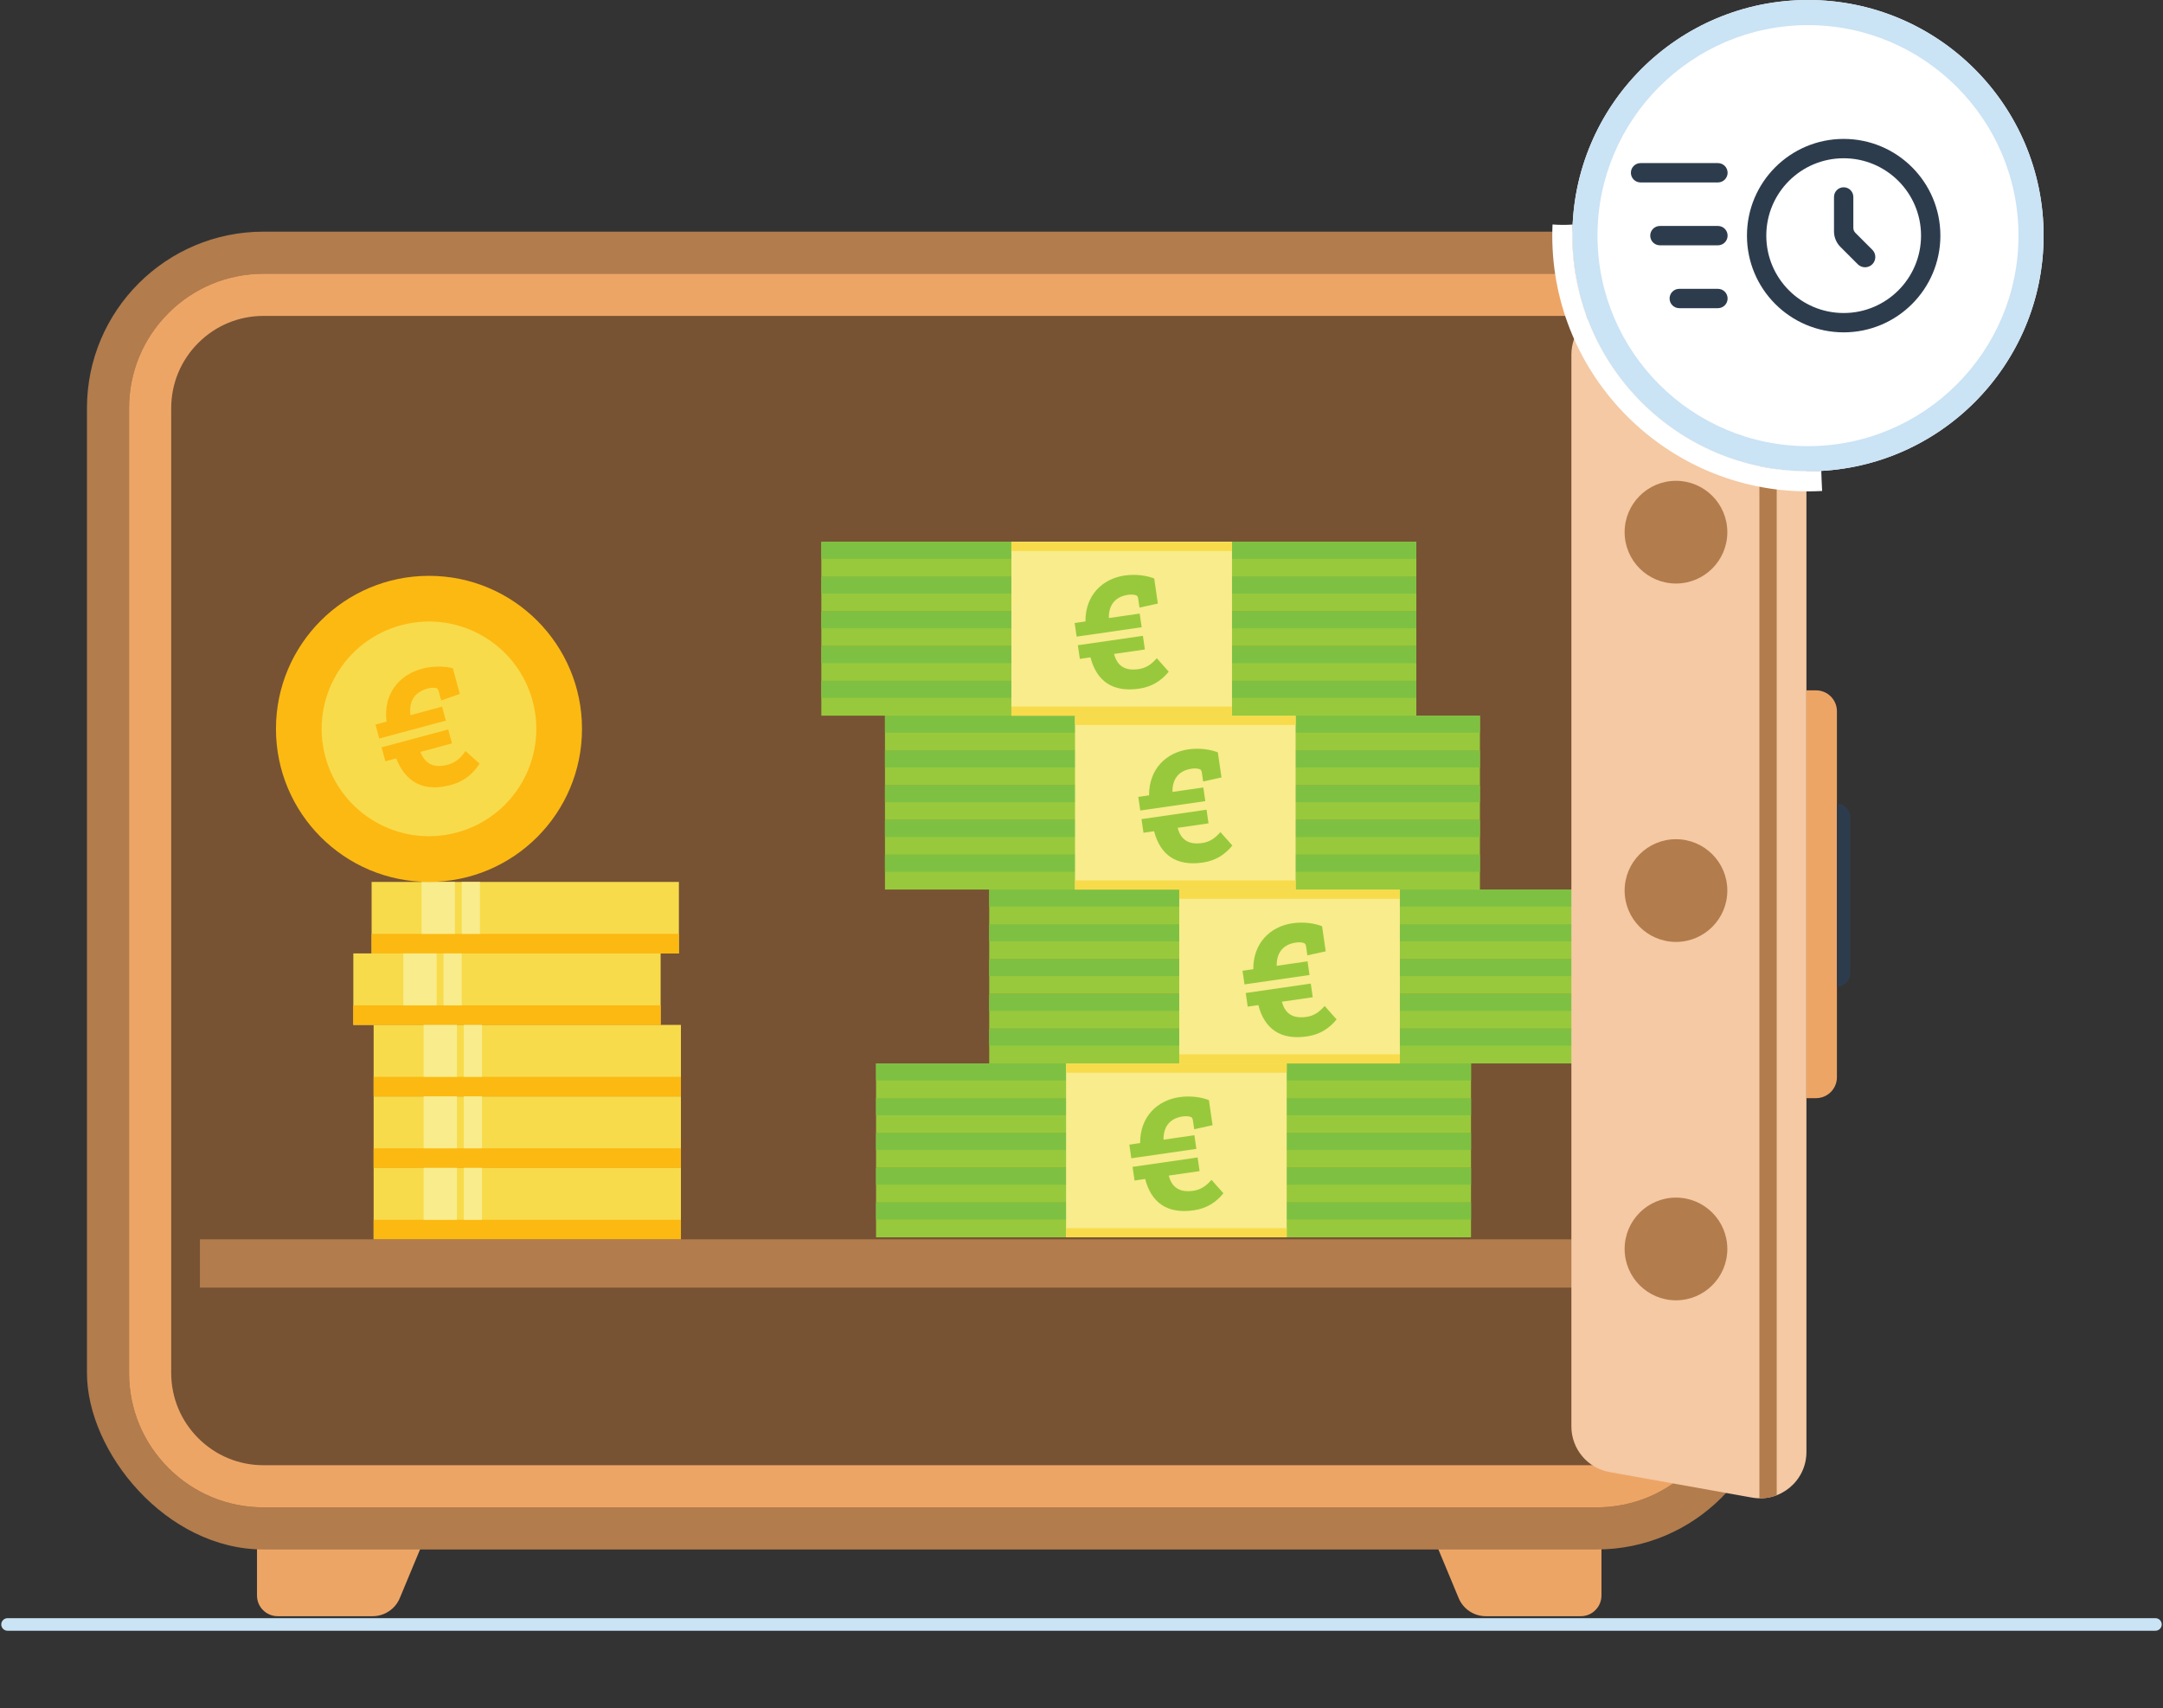
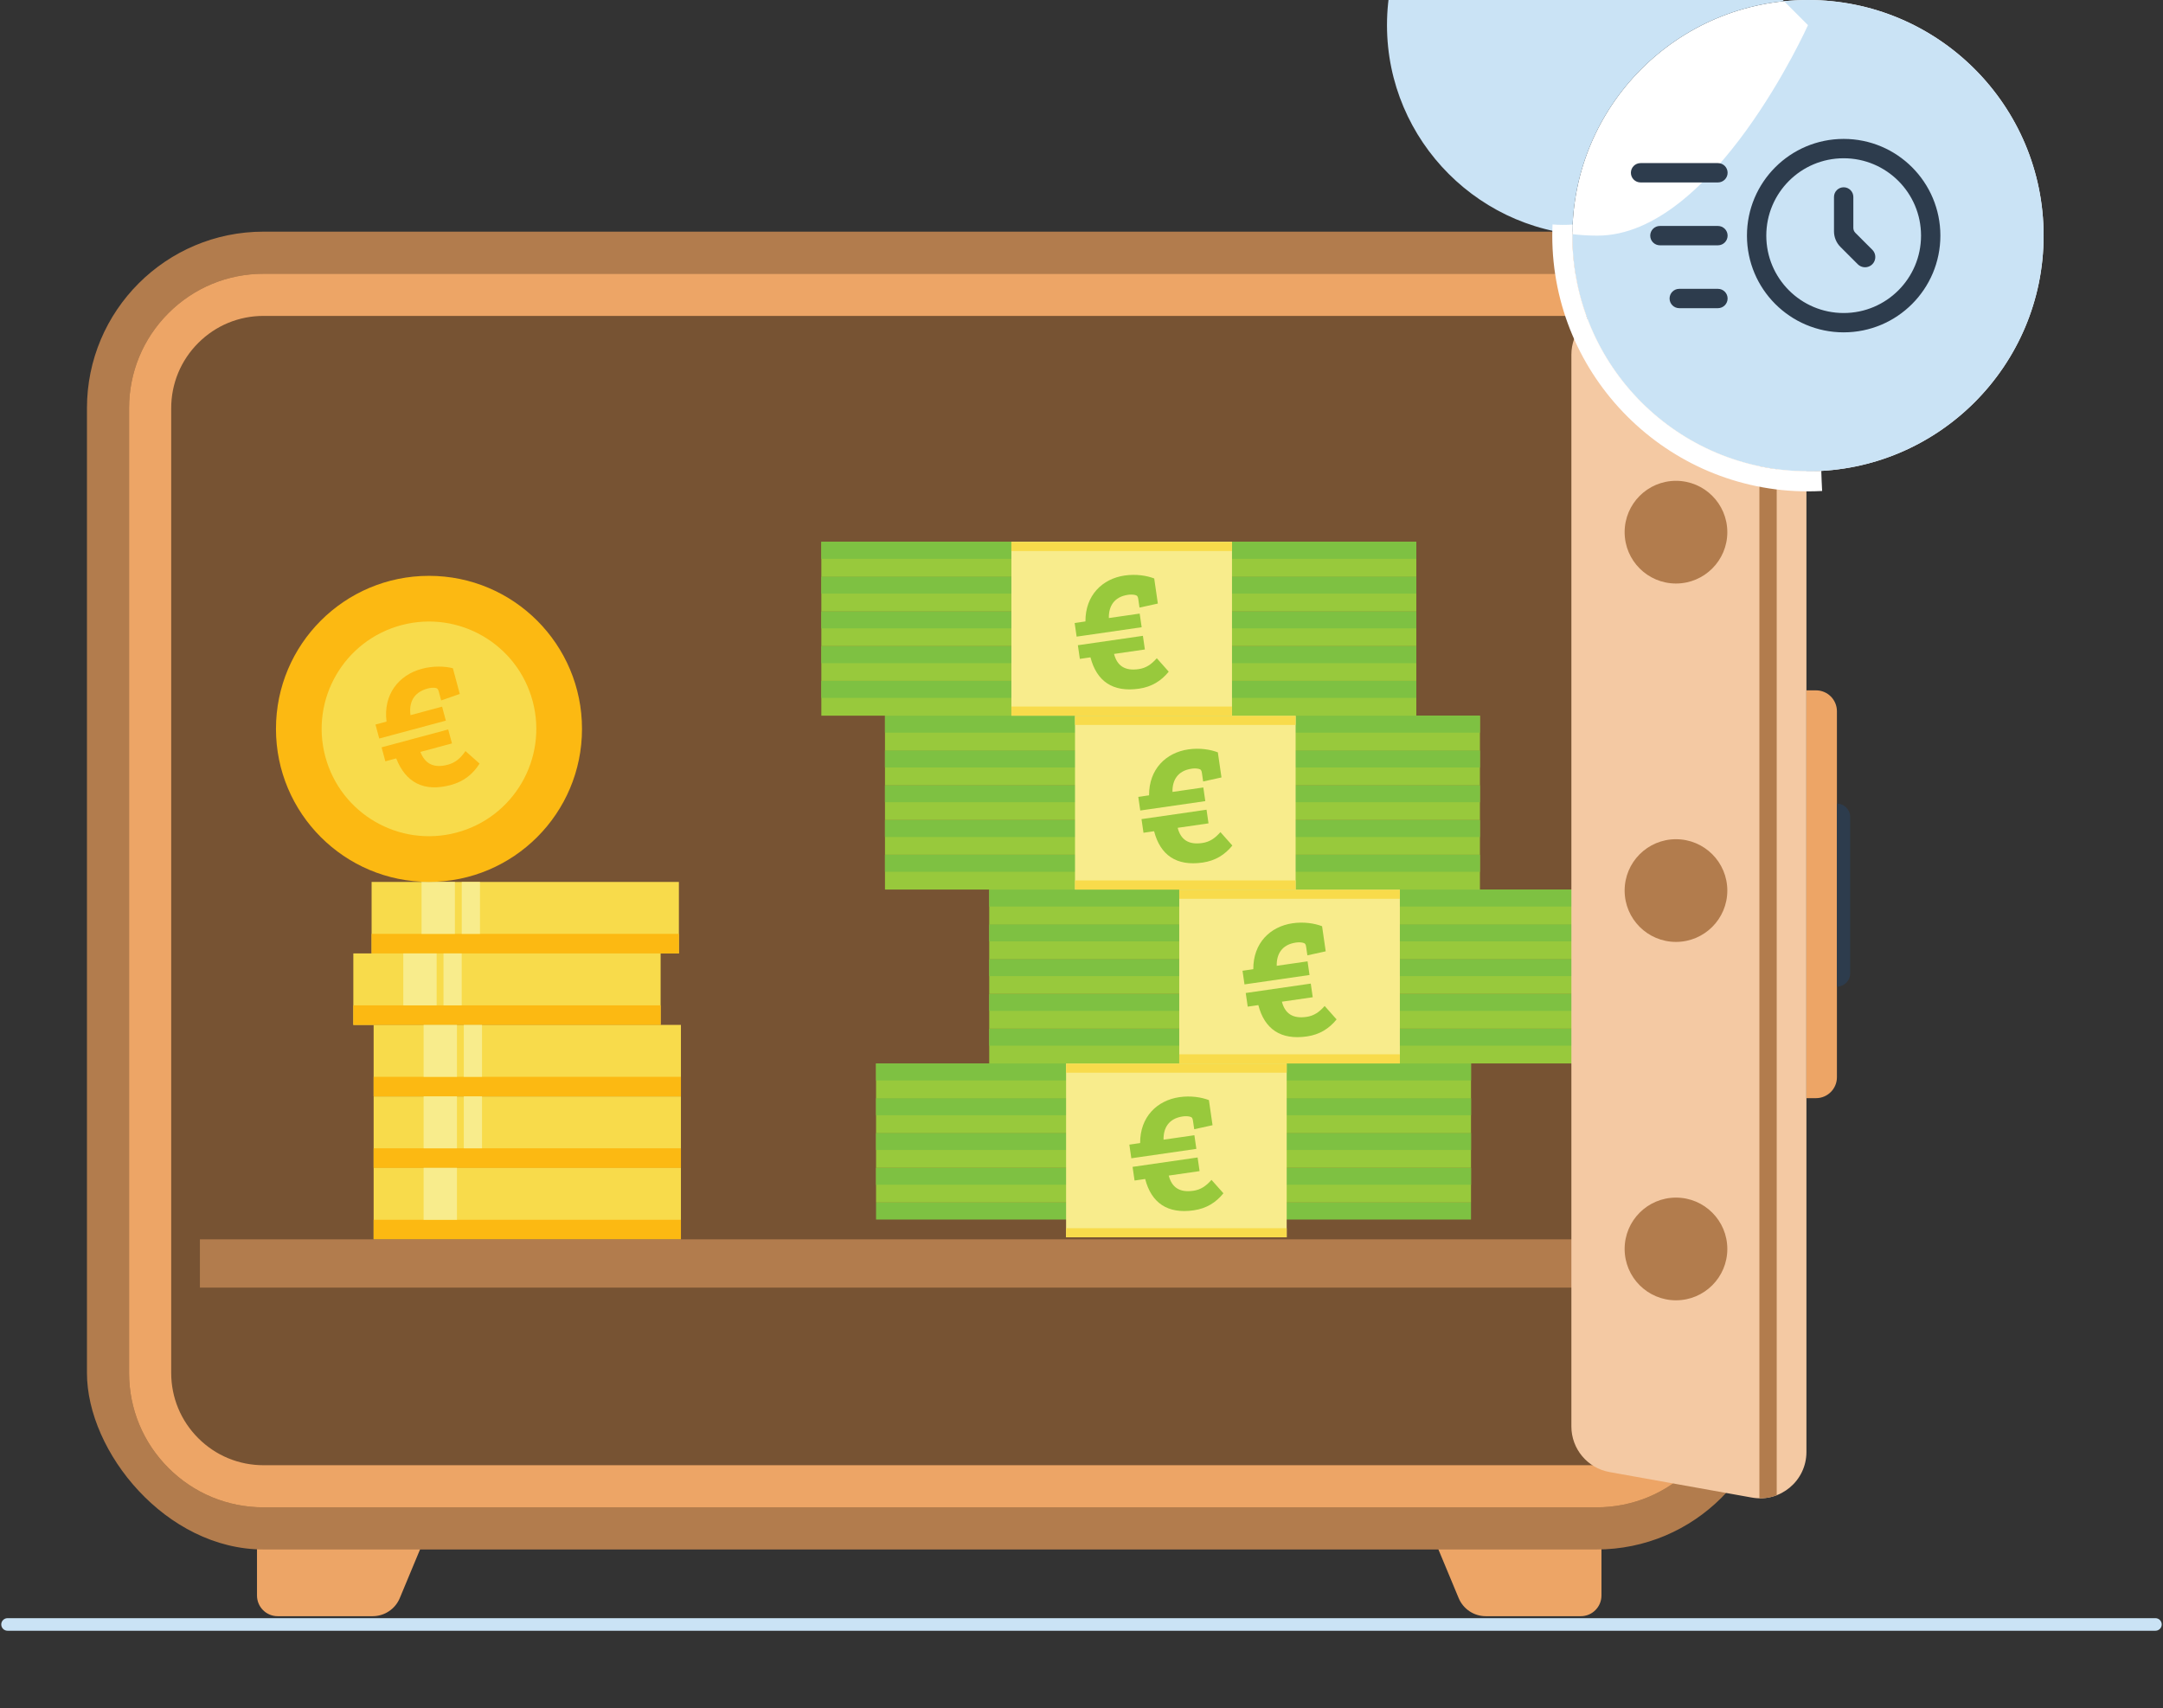
<svg xmlns="http://www.w3.org/2000/svg" id="Laag_1" data-name="Laag 1" viewBox="0 0 861 680">
  <rect x="0" y="0" width="861" height="680" fill="#333333" stroke="none" />
  <defs>
    <style>
      .cls-1 {
        fill: #b27c4d;
      }

      .cls-2 {
        fill: #f8ec8c;
      }

      .cls-3 {
        fill: #2d3c4d;
      }

      .cls-4 {
        fill: #775333;
      }

      .cls-5 {
        fill: #fcb912;
      }

      .cls-6 {
        fill: none;
        stroke: #f8db4b;
        stroke-miterlimit: 10;
        stroke-width: 3.626px;
      }

      .cls-7 {
        fill: #cae3f5;
      }

      .cls-8 {
        fill: #fff;
      }

      .cls-9 {
        fill: #f4c9a3;
      }

      .cls-10 {
        fill: #f8db4b;
      }

      .cls-11 {
        fill: #7ec142;
      }

      .cls-12 {
        fill: #eda566;
      }

      .cls-13 {
        fill: #98c93c;
      }
    </style>
  </defs>
  <path class="cls-7" d="M858,649.092H3c-1.381,0-2.5-1.119-2.5-2.5s1.119-2.5,2.5-2.5h855c1.381,0,2.5,1.119,2.5,2.5s-1.119,2.5-2.5,2.5Z" />
  <g>
    <path class="cls-12" d="M177.095,592.981h-74.796v42.094c0,4.546,3.685,8.231,8.231,8.231h37.791c4.731,0,8.999-2.845,10.818-7.213l17.955-43.113Z" />
    <path class="cls-12" d="M562.675,592.981h74.796v42.094c0,4.546-3.685,8.231-8.231,8.231h-37.791c-4.731,0-8.999-2.845-10.818-7.213l-17.955-43.113Z" />
    <rect class="cls-1" x="34.611" y="92.205" width="671.209" height="524.541" rx="70.287" ry="70.287" />
    <path class="cls-4" d="M689.051,162.492v383.968c0,14.294-5.567,27.733-15.673,37.844-10.111,10.107-23.55,15.673-37.844,15.673H104.898c-14.294,0-27.733-5.567-37.844-15.673-10.107-10.111-15.673-23.55-15.673-37.844V162.492c0-14.294,5.567-27.733,15.673-37.844,10.111-10.107,23.55-15.673,37.844-15.673h530.635c14.294,0,27.733,5.567,37.844,15.673,10.107,10.111,15.673,23.55,15.673,37.844Z" />
    <path class="cls-12" d="M673.377,124.648c-10.111-10.107-23.55-15.673-37.844-15.673H104.898c-14.294,0-27.733,5.567-37.844,15.673-10.107,10.111-15.673,23.55-15.673,37.844v383.968c0,14.294,5.567,27.733,15.673,37.844,10.111,10.107,23.55,15.673,37.844,15.673h530.635c14.294,0,27.733-5.567,37.844-15.673,10.107-10.111,15.673-23.55,15.673-37.844V162.492c0-14.294-5.567-27.733-15.673-37.844ZM672.283,546.46c0,9.817-3.823,19.044-10.765,25.985-6.942,6.942-16.168,10.765-25.985,10.765H104.898c-9.817,0-19.048-3.823-25.985-10.765-6.942-6.942-10.765-16.168-10.765-25.985V162.492c0-9.817,3.823-19.048,10.765-25.985,6.938-6.942,16.168-10.765,25.985-10.765h530.635c9.817,0,19.044,3.823,25.985,10.765,6.942,6.938,10.765,16.168,10.765,25.985v383.968Z" />
    <path class="cls-1" d="M674.099,304.83v-85.361h20.228c8.256,0,14.973,6.717,14.973,14.973v55.414c0,8.256-6.717,14.973-14.973,14.973h-20.228Z" />
    <path class="cls-12" d="M694.326,227.115c4.047,0,7.327,3.28,7.327,7.327v55.414c0,4.047-3.28,7.327-7.327,7.327h-6.75v-70.068h6.75M694.326,211.822h-22.043v100.654h22.043c12.473,0,22.62-10.147,22.62-22.62v-55.414c0-12.473-10.147-22.62-22.62-22.62Z" />
    <path class="cls-1" d="M674.099,489.284v-85.361h20.228c8.256,0,14.973,6.717,14.973,14.973v55.414c0,8.256-6.717,14.973-14.973,14.973h-20.228Z" />
    <path class="cls-12" d="M694.326,411.57c4.047,0,7.327,3.28,7.327,7.327v55.414c0,4.047-3.28,7.327-7.327,7.327h-6.75v-70.068h6.75M694.326,396.277h-22.043v100.654h22.043c12.473,0,22.62-10.147,22.62-22.62v-55.414c0-12.473-10.147-22.62-22.62-22.62Z" />
  </g>
  <rect class="cls-10" x="148.732" y="464.848" width="122.319" height="28.451" transform="translate(419.782 958.148) rotate(180)" />
  <rect class="cls-5" x="148.732" y="485.516" width="122.319" height="7.783" transform="translate(419.782 978.816) rotate(180)" />
  <rect class="cls-10" x="148.732" y="436.397" width="122.319" height="28.451" transform="translate(419.782 901.245) rotate(180)" />
  <rect class="cls-5" x="148.732" y="457.065" width="122.319" height="7.783" transform="translate(419.782 921.913) rotate(180)" />
  <rect class="cls-10" x="148.732" y="407.946" width="122.319" height="28.451" transform="translate(419.782 844.343) rotate(180)" />
  <rect class="cls-5" x="148.732" y="428.614" width="122.319" height="7.783" transform="translate(419.782 865.011) rotate(180)" />
  <rect class="cls-10" x="140.649" y="379.495" width="122.319" height="28.451" transform="translate(403.616 787.441) rotate(180)" />
  <rect class="cls-5" x="140.649" y="400.163" width="122.319" height="7.783" transform="translate(403.616 808.109) rotate(180)" />
  <rect class="cls-10" x="147.919" y="351.044" width="122.319" height="28.451" transform="translate(418.158 730.538) rotate(180)" />
  <rect class="cls-5" x="147.919" y="371.712" width="122.319" height="7.783" transform="translate(418.158 751.206) rotate(180)" />
  <rect class="cls-2" x="167.812" y="351.044" width="13.269" height="20.668" />
  <rect class="cls-2" x="183.807" y="351.044" width="7.247" height="20.668" />
  <rect class="cls-2" x="160.541" y="379.495" width="13.269" height="20.668" />
  <rect class="cls-2" x="176.537" y="379.495" width="7.247" height="20.668" />
  <rect class="cls-2" x="168.624" y="407.946" width="13.269" height="20.668" />
  <rect class="cls-2" x="184.62" y="407.946" width="7.247" height="20.668" />
  <rect class="cls-2" x="168.624" y="436.397" width="13.269" height="20.668" />
  <rect class="cls-2" x="184.62" y="436.397" width="7.247" height="20.668" />
  <rect class="cls-2" x="168.624" y="464.848" width="13.269" height="20.668" />
-   <rect class="cls-2" x="184.62" y="464.848" width="7.247" height="20.668" />
-   <rect class="cls-13" x="348.718" y="478.655" width="236.832" height="13.842" />
  <rect class="cls-11" x="348.718" y="478.655" width="236.832" height="6.77" />
  <rect class="cls-13" x="348.718" y="464.813" width="236.832" height="13.842" />
  <rect class="cls-11" x="348.718" y="464.813" width="236.832" height="6.77" />
  <rect class="cls-13" x="348.718" y="450.97" width="236.832" height="13.842" />
  <rect class="cls-11" x="348.718" y="450.97" width="236.832" height="6.77" />
  <rect class="cls-13" x="348.718" y="437.128" width="236.832" height="13.842" />
  <rect class="cls-11" x="348.718" y="437.128" width="236.832" height="6.77" />
  <rect class="cls-13" x="348.718" y="423.286" width="236.832" height="13.842" />
  <rect class="cls-11" x="348.718" y="423.286" width="236.832" height="6.77" />
  <rect class="cls-2" x="424.363" y="423.286" width="87.817" height="69.21" />
  <line class="cls-6" x1="424.363" y1="490.676" x2="512.18" y2="490.676" />
  <line class="cls-6" x1="424.363" y1="425.155" x2="512.18" y2="425.155" />
  <path class="cls-13" d="M449.55,455.605l4.292-.621c-.065-10.397,6.718-16.992,15.637-18.281,4.493-.65,8.768.033,11.741,1.178l1.445,9.992-7.299,1.603-.475-3.286c-.155-1.073-.357-1.523-1.277-1.732-.92-.209-1.878-.208-2.817-.072-5.701.824-7.735,4.747-7.632,9.251l12.273-1.774.785,5.432-25.886,3.742-.785-5.432ZM450.83,464.457l25.886-3.742.785,5.432-12.273,1.774c1.235,4.751,4.343,6.835,9.775,6.049,3.018-.436,5.066-1.896,7.247-4.334l4.743,5.339c-2.964,3.646-6.726,6.039-11.823,6.776-10.462,1.512-16.861-2.971-19.33-12.473l-4.225.611-.785-5.432Z" />
  <rect class="cls-13" x="393.764" y="409.444" width="236.832" height="13.842" />
  <rect class="cls-11" x="393.764" y="409.444" width="236.832" height="6.77" />
  <rect class="cls-13" x="393.764" y="395.602" width="236.832" height="13.842" />
  <rect class="cls-11" x="393.764" y="395.602" width="236.832" height="6.77" />
  <rect class="cls-13" x="393.764" y="381.76" width="236.832" height="13.842" />
  <rect class="cls-11" x="393.764" y="381.76" width="236.832" height="6.77" />
  <rect class="cls-13" x="393.764" y="367.918" width="236.832" height="13.842" />
  <rect class="cls-11" x="393.764" y="367.918" width="236.832" height="6.77" />
  <rect class="cls-13" x="393.764" y="354.076" width="236.832" height="13.842" />
  <rect class="cls-11" x="393.764" y="354.076" width="236.832" height="6.77" />
  <rect class="cls-2" x="469.409" y="354.076" width="87.817" height="69.21" />
  <line class="cls-6" x1="469.409" y1="421.466" x2="557.226" y2="421.466" />
  <line class="cls-6" x1="469.409" y1="355.944" x2="557.226" y2="355.944" />
  <path class="cls-13" d="M494.596,386.394l4.292-.621c-.065-10.397,6.718-16.992,15.637-18.281,4.493-.65,8.768.033,11.741,1.178l1.445,9.992-7.299,1.603-.475-3.286c-.155-1.073-.357-1.523-1.277-1.732-.92-.209-1.878-.208-2.817-.072-5.701.824-7.735,4.747-7.632,9.251l12.273-1.774.785,5.432-25.886,3.742-.785-5.432ZM495.876,395.247l25.886-3.742.785,5.432-12.273,1.774c1.235,4.751,4.343,6.835,9.775,6.049,3.018-.436,5.066-1.896,7.247-4.334l4.743,5.339c-2.964,3.646-6.726,6.039-11.823,6.776-10.462,1.512-16.861-2.971-19.33-12.473l-4.225.611-.785-5.432Z" />
  <rect class="cls-13" x="352.273" y="340.234" width="236.832" height="13.842" />
  <rect class="cls-11" x="352.273" y="340.234" width="236.832" height="6.77" />
  <rect class="cls-13" x="352.273" y="326.392" width="236.832" height="13.842" />
  <rect class="cls-11" x="352.273" y="326.392" width="236.832" height="6.77" />
  <rect class="cls-13" x="352.273" y="312.549" width="236.832" height="13.842" />
  <rect class="cls-11" x="352.273" y="312.549" width="236.832" height="6.77" />
  <rect class="cls-13" x="352.273" y="298.707" width="236.832" height="13.842" />
  <rect class="cls-11" x="352.273" y="298.707" width="236.832" height="6.77" />
  <rect class="cls-13" x="352.273" y="284.865" width="236.832" height="13.842" />
  <rect class="cls-11" x="352.273" y="284.865" width="236.832" height="6.77" />
  <rect class="cls-2" x="427.918" y="284.865" width="87.817" height="69.21" />
  <line class="cls-6" x1="427.918" y1="352.255" x2="515.735" y2="352.255" />
  <line class="cls-6" x1="427.918" y1="286.734" x2="515.735" y2="286.734" />
  <path class="cls-13" d="M453.105,317.184l4.292-.621c-.065-10.397,6.718-16.992,15.637-18.281,4.493-.65,8.768.033,11.741,1.178l1.445,9.992-7.299,1.603-.475-3.286c-.155-1.073-.357-1.523-1.277-1.732-.92-.209-1.878-.208-2.817-.072-5.701.824-7.735,4.747-7.632,9.251l12.273-1.774.785,5.432-25.886,3.742-.785-5.432ZM454.385,326.036l25.886-3.742.785,5.432-12.273,1.774c1.235,4.751,4.343,6.835,9.775,6.049,3.018-.436,5.066-1.896,7.247-4.334l4.743,5.339c-2.964,3.646-6.726,6.039-11.823,6.776-10.462,1.512-16.861-2.971-19.33-12.473l-4.225.611-.785-5.432Z" />
  <rect class="cls-13" x="326.944" y="271.023" width="236.832" height="13.842" />
  <rect class="cls-11" x="326.944" y="271.023" width="236.832" height="6.77" />
  <rect class="cls-13" x="326.944" y="257.181" width="236.832" height="13.842" />
  <rect class="cls-11" x="326.944" y="257.181" width="236.832" height="6.77" />
  <rect class="cls-13" x="326.944" y="243.339" width="236.832" height="13.842" />
  <rect class="cls-11" x="326.944" y="243.339" width="236.832" height="6.77" />
  <rect class="cls-13" x="326.944" y="229.497" width="236.832" height="13.842" />
  <rect class="cls-11" x="326.944" y="229.497" width="236.832" height="6.77" />
  <rect class="cls-13" x="326.944" y="215.655" width="236.832" height="13.842" />
  <rect class="cls-11" x="326.944" y="215.655" width="236.832" height="6.77" />
  <rect class="cls-2" x="402.589" y="215.655" width="87.817" height="69.21" />
  <line class="cls-6" x1="402.589" y1="283.045" x2="490.406" y2="283.045" />
  <line class="cls-6" x1="402.589" y1="217.524" x2="490.406" y2="217.524" />
  <path class="cls-13" d="M427.776,247.973l4.292-.621c-.065-10.397,6.718-16.992,15.637-18.281,4.493-.65,8.768.033,11.741,1.178l1.445,9.992-7.299,1.603-.475-3.286c-.155-1.073-.357-1.523-1.277-1.732-.92-.209-1.878-.208-2.817-.072-5.701.824-7.735,4.747-7.632,9.251l12.273-1.774.785,5.432-25.886,3.742-.785-5.432ZM429.056,256.826l25.886-3.742.785,5.432-12.273,1.774c1.235,4.751,4.343,6.835,9.775,6.049,3.018-.436,5.066-1.896,7.247-4.334l4.743,5.339c-2.964,3.646-6.726,6.039-11.823,6.776-10.462,1.512-16.861-2.971-19.33-12.473l-4.225.611-.785-5.432Z" />
  <circle class="cls-5" cx="170.76" cy="290.116" r="60.911" />
  <circle class="cls-10" cx="170.761" cy="290.116" r="42.719" transform="translate(-68.614 53.417) rotate(-14.841)" />
  <path class="cls-5" d="M149.463,288.393l4.397-1.18c-1.36-10.83,4.891-18.547,14.028-20.999,4.603-1.235,9.144-1.055,12.385-.231l2.747,10.236-7.409,2.578-.904-3.366c-.295-1.099-.561-1.543-1.547-1.647-.985-.104-1.984.017-2.946.275-5.839,1.567-7.473,5.909-6.806,10.591l12.572-3.374,1.494,5.565-26.518,7.117s-1.494-5.565-1.494-5.565ZM151.897,297.462l26.518-7.117,1.493,5.565-12.572,3.374c1.878,4.799,5.377,6.585,10.941,5.091,3.091-.83,5.045-2.606,7.016-5.418l5.607,4.977c-2.637,4.169-6.261,7.131-11.482,8.532-10.717,2.876-17.945-1.002-21.699-10.6l-4.328,1.162s-1.494-5.565-1.494-5.565Z" />
  <rect class="cls-1" x="79.578" y="493.299" width="563.54" height="19.212" />
  <path class="cls-9" d="M697.367,596.089l-56.675-10.157c-8.791-1.575-15.191-9.224-15.191-18.155V141.175c0-8.931,6.399-16.58,15.191-18.155l56.675-10.157c11.308-2.027,21.698,6.667,21.698,18.155v446.916c0,11.489-10.389,20.182-21.698,18.155Z" />
  <circle class="cls-1" cx="667.137" cy="211.822" r="20.439" />
  <circle class="cls-1" cx="667.137" cy="354.476" r="20.439" />
  <circle class="cls-1" cx="667.137" cy="497.13" r="20.439" />
  <path class="cls-1" d="M707.238,595.158V113.794c-3.554-1.368-6.894-1.223-6.894-1.223v483.81s3.401.169,6.894-1.223Z" />
  <path class="cls-12" d="M719.065,274.785h3.821c4.589,0,8.315,3.726,8.315,8.315v145.688c0,4.589-3.726,8.315-8.315,8.315h-3.821v-162.319h0Z" />
  <path class="cls-3" d="M731.201,319.879h0c2.91,0,5.272,2.362,5.272,5.272v62.291c0,2.91-2.362,5.272-5.272,5.272h0v-72.835h0Z" />
  <g>
    <circle class="cls-8" cx="719.686" cy="93.791" r="93.791" />
-     <path class="cls-7" d="M719.686,10c46.203,0,83.791,37.589,83.791,83.791s-37.589,83.791-83.791,83.791-83.791-37.589-83.791-83.791,37.589-83.791,83.791-83.791M719.686 0C667.887 0,625.895,41.992,625.895,93.791s41.992,93.791,93.791,93.791,93.791-41.992,93.791-93.791S771.486 0,719.686 0h0Z" />
+     <path class="cls-7" d="M719.686,10s-37.589,83.791-83.791,83.791-83.791-37.589-83.791-83.791,37.589-83.791,83.791-83.791M719.686 0C667.887 0,625.895,41.992,625.895,93.791s41.992,93.791,93.791,93.791,93.791-41.992,93.791-93.791S771.486 0,719.686 0h0Z" />
  </g>
  <path class="cls-3" d="M733.887,55.293c21.262,0,38.498,17.236,38.498,38.498s-17.236,38.498-38.498,38.498-38.498-17.236-38.498-38.498,17.236-38.498,38.498-38.498ZM733.887,62.993c-17.01,0-30.799,13.789-30.799,30.799s13.789,30.799,30.799,30.799,30.799-13.789,30.799-30.799-13.789-30.799-30.799-30.799ZM683.839,114.966c2.126,0,3.85,1.723,3.85,3.849,0,2.126-1.724,3.85-3.85,3.85h-15.399c-2.126-.001-3.85-1.724-3.85-3.85,0-2.126,1.724-3.849,3.85-3.849h15.399ZM733.887,74.542c2.126,0,3.85,1.724,3.85,3.85v12.338c0,.727.289,1.425.802,1.938l6.744,6.744c1.968,1.97,1.428,5.291-1.062,6.537-1.571.785-3.469.478-4.712-.762l-6.904-6.904c-1.643-1.644-2.567-3.877-2.567-6.202v-13.688c0-2.126,1.723-3.85,3.85-3.85ZM683.839,89.941c2.126,0,3.85,1.723,3.85,3.85s-1.724,3.85-3.85,3.85h-23.099c-2.126,0-3.85-1.723-3.85-3.85s1.724-3.85,3.85-3.85h23.099ZM683.839,64.918c2.126,0,3.85,1.724,3.85,3.85s-1.724,3.85-3.85,3.85h-30.799c-2.126,0-3.85-1.724-3.85-3.85s1.724-3.85,3.85-3.85h30.799Z" />
  <path class="cls-8" d="M724.98,187.431c-1.753.098-3.517.152-5.294.152-51.799,0-93.791-41.992-93.791-93.791,0-1.48.039-2.952.106-4.416-2.653.2-5.343.174-8.004-.027-.064,1.474-.103,2.954-.103,4.443,0,56.128,45.663,101.791,101.791,101.791,1.891,0,3.769-.056,5.634-.158-.139-2.664-.265-5.328-.34-7.993Z" />
</svg>